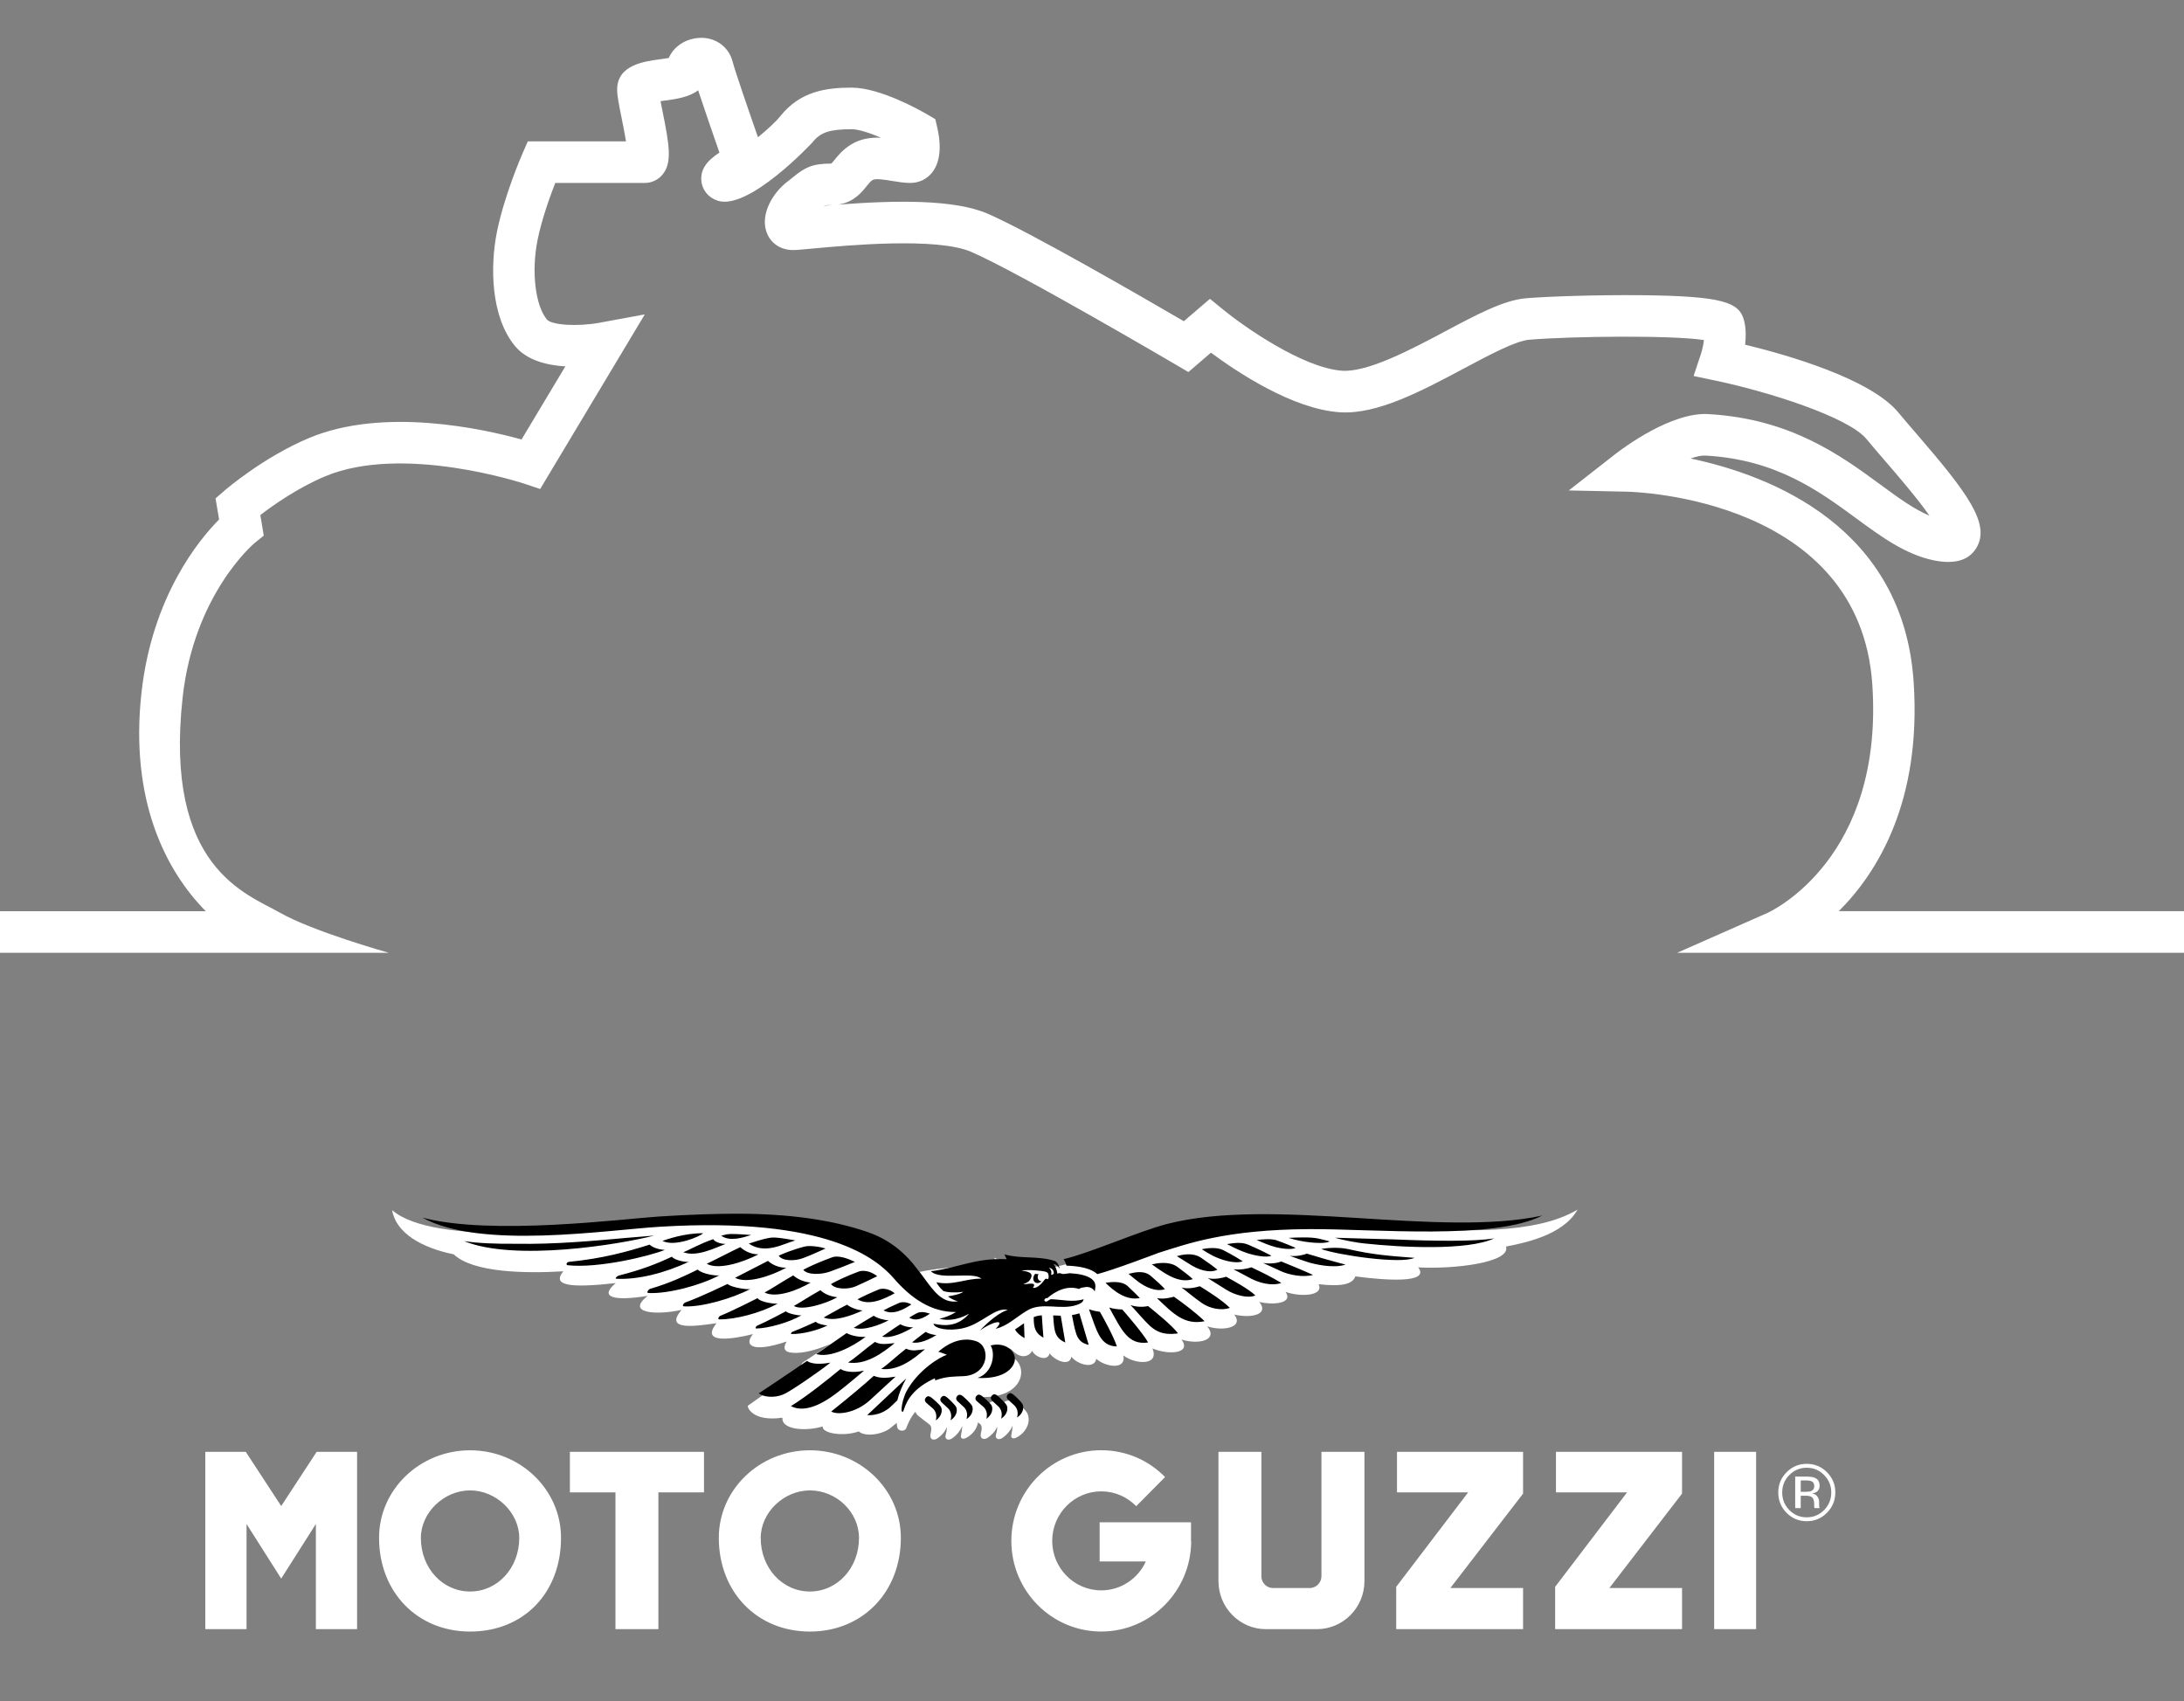
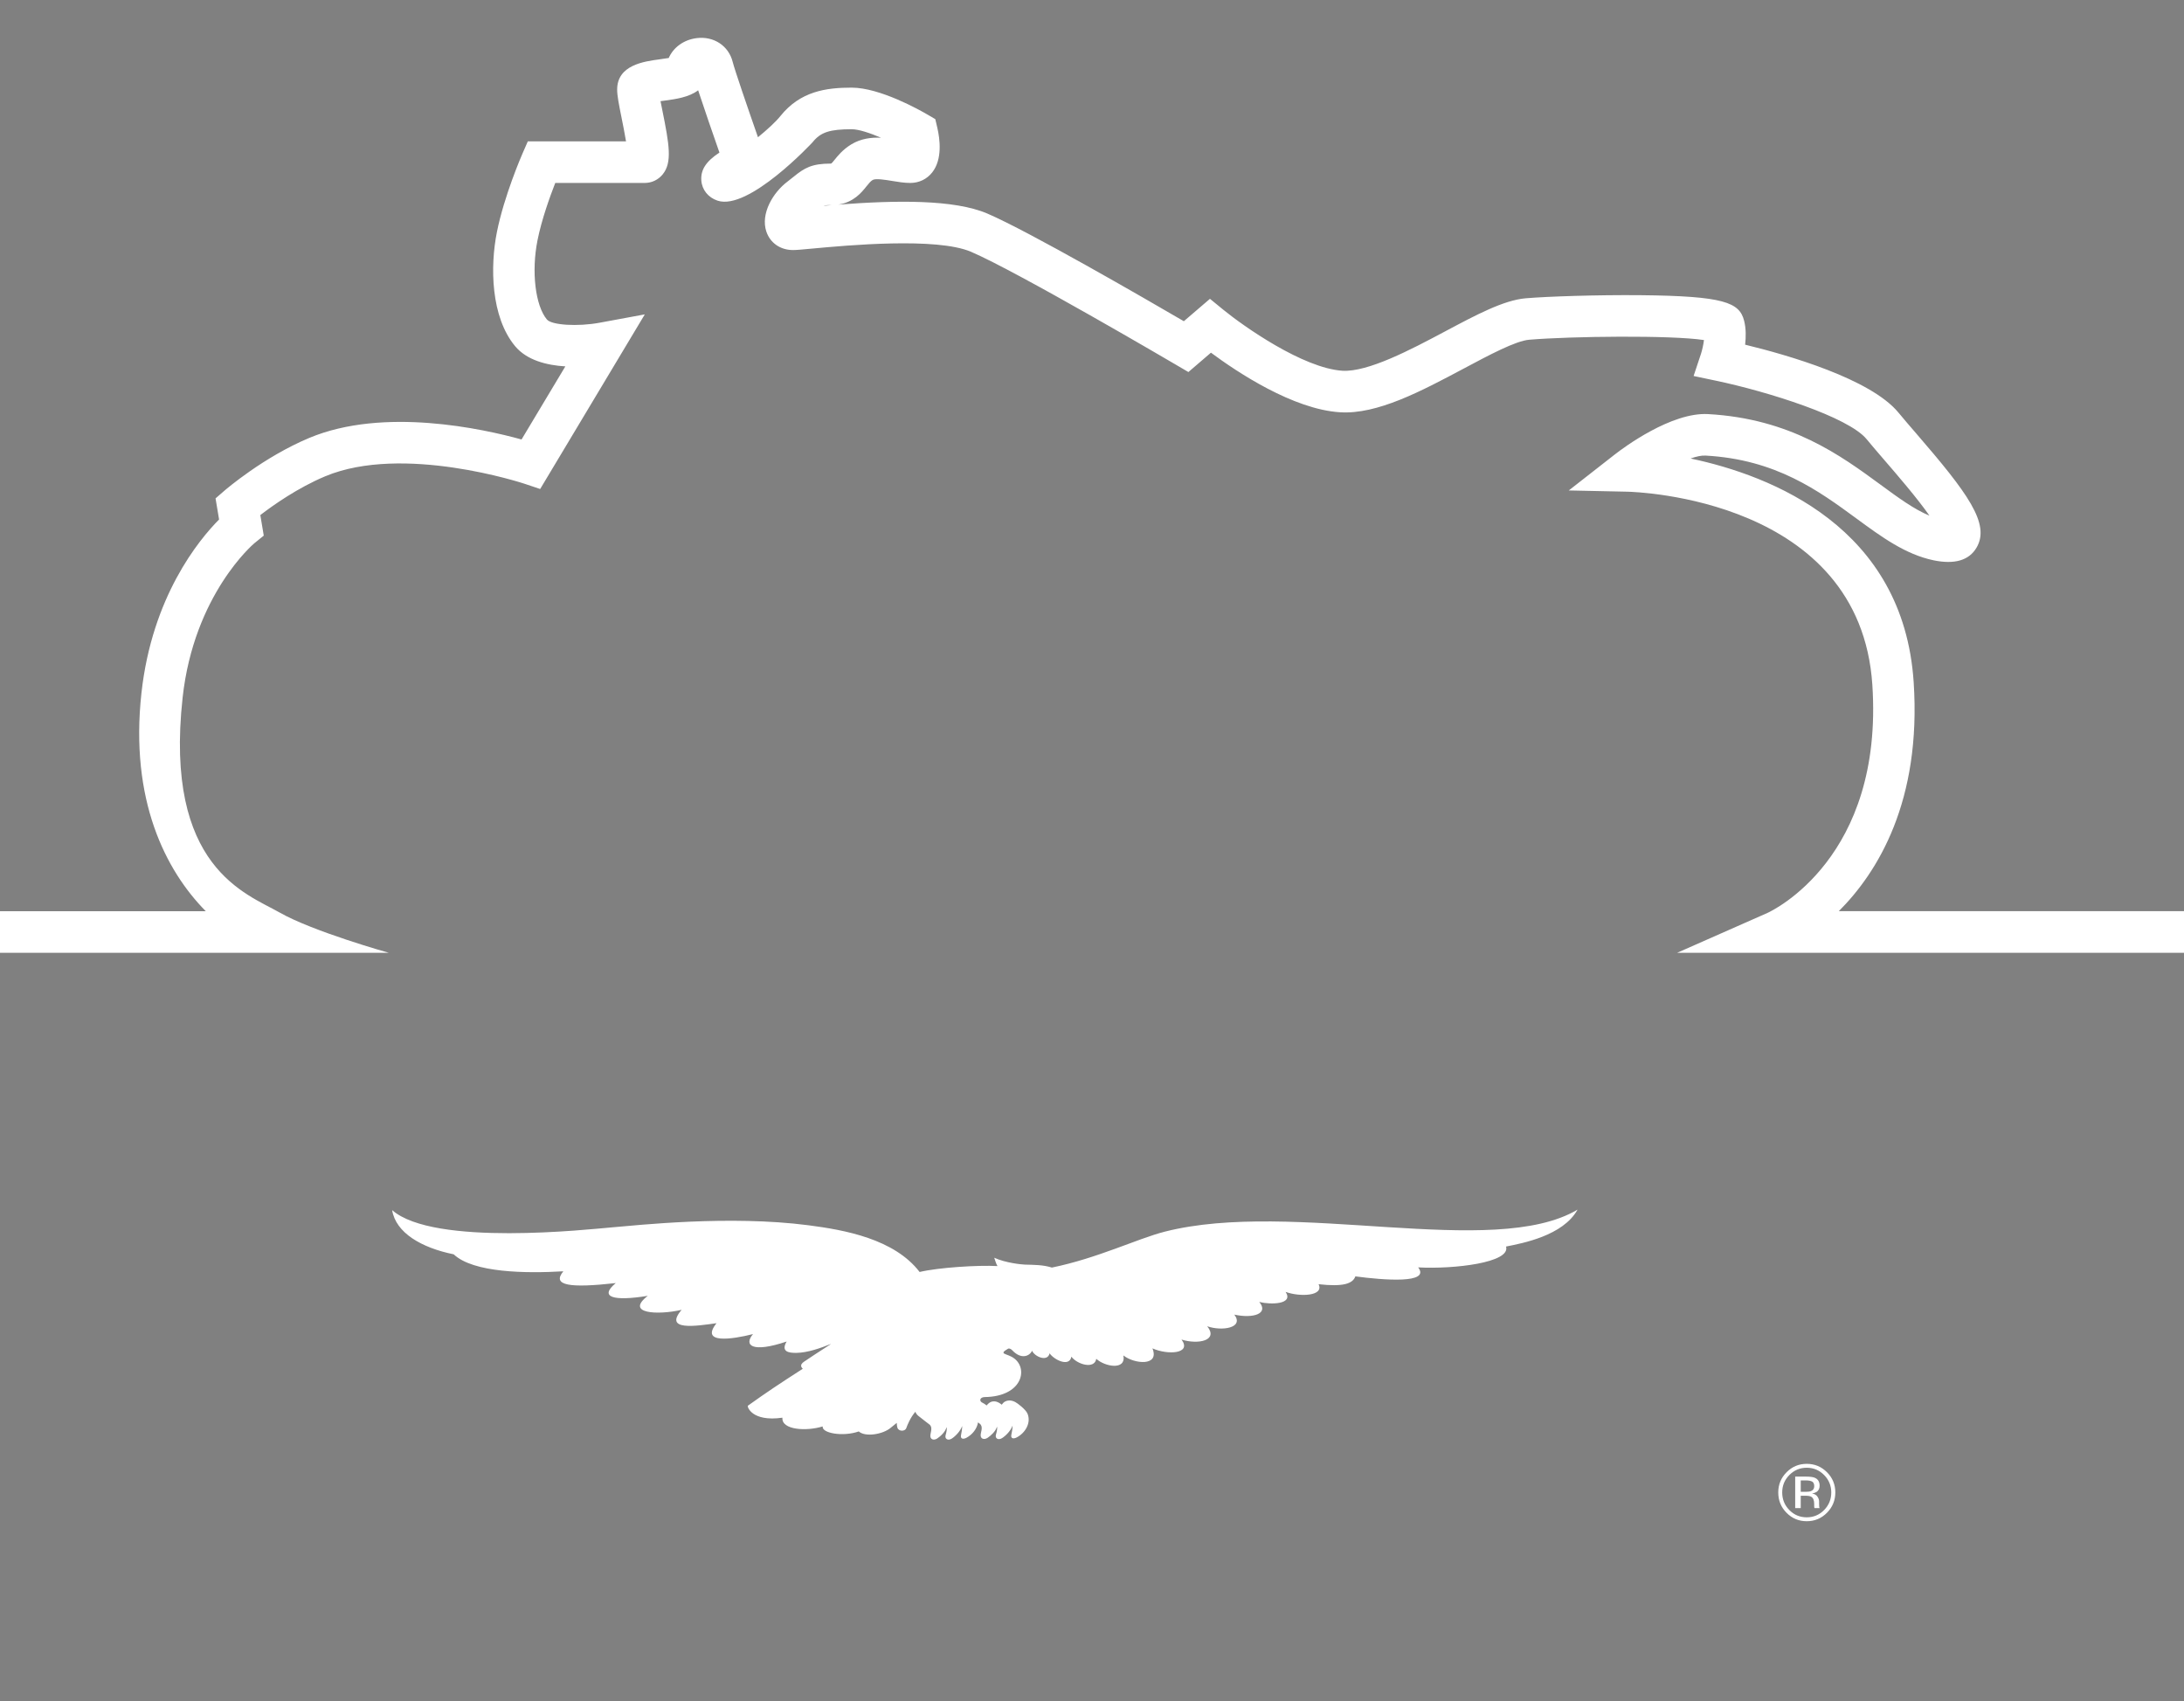
<svg xmlns="http://www.w3.org/2000/svg" width="321" height="250" viewBox="0 0 321 250" fill="none">
  <rect x="0" y="0" width="321" height="250" fill="#808080" stroke="none" />
  <path d="M270.262 133.915C275.973 128.209 282.432 117.773 281.266 100.237C279.755 77.476 260.375 69.896 248.478 67.385C249.326 67.088 250.082 66.916 250.698 66.958C261.039 67.532 267.305 72.132 272.839 76.191C276.55 78.913 280.053 81.487 284.204 82.349C287.285 82.982 289.416 82.36 290.513 80.478C292.554 76.981 289.211 72.471 281.645 63.709C280.664 62.573 279.765 61.534 279.063 60.677C274.964 55.658 262.642 52.148 256.496 50.658C256.623 49.542 256.638 48.296 256.35 47.154C255.671 44.433 253.37 43.506 241.075 43.383C234.728 43.327 227.531 43.564 224.258 43.837C221.024 44.109 216.974 46.266 212.289 48.763C207.305 51.418 201.076 54.69 197.332 54.491C191.5 54.124 182.704 47.897 179.807 45.529L177.837 43.918L173.998 47.209C168.268 43.87 151.198 33.995 145.122 31.389C140.235 29.292 131.681 29.42 123.205 30.073C125.482 29.721 126.631 28.29 127.351 27.385C127.73 26.914 127.959 26.636 128.272 26.446C128.699 26.189 130.219 26.441 131.128 26.593C131.997 26.738 132.898 26.887 133.791 26.887C135.079 26.887 136.228 26.336 137.016 25.337C138.546 23.397 138.142 20.403 137.768 18.79L137.467 17.508L136.333 16.847C135.2 16.181 129.335 12.88 125.174 12.88C121.467 12.88 117.635 13.387 114.694 17.066C114.017 17.912 112.758 19.066 111.405 20.17C109.85 15.72 107.972 10.239 107.691 9.104C107.096 6.729 104.903 5.287 102.395 5.603C100.489 5.84 98.966 6.976 98.289 8.522C97.858 8.596 97.344 8.666 96.974 8.716C94.629 9.031 90.708 9.559 90.708 13.17C90.708 14.056 90.947 15.278 91.368 17.362C91.552 18.271 91.824 19.625 92.011 20.778H77.575L76.777 22.606C76.669 22.855 74.1 28.773 73.034 34.108C72.025 39.147 72.122 46.566 75.71 50.877C77.444 52.957 80.373 53.683 83.093 53.847L76.655 64.59C70.992 63.021 56.392 59.783 45.454 64.361C38.728 67.177 33.209 71.922 32.978 72.122L31.681 73.246L32.2 76.349C29.227 79.348 22.346 87.686 20.79 101.854C19.063 117.583 24.327 127.925 30.243 133.918H0V140.031H57.141C57.141 140.031 45.992 136.908 41.082 134.105C36.261 131.349 24.093 127.536 26.841 102.525C28.508 87.336 37.304 79.906 37.383 79.842L38.767 78.719L38.262 75.699C40.126 74.266 43.767 71.688 47.797 70.002C59.24 65.212 76.905 71.034 77.08 71.092L79.394 71.868L94.772 46.204L88.131 47.43C84.915 48.028 81.076 47.79 80.382 46.955C78.676 44.909 78.083 39.901 79.002 35.308C79.605 32.285 80.82 28.911 81.61 26.887H94.768C95.789 26.887 96.746 26.43 97.397 25.634C98.82 23.881 98.383 21.317 97.337 16.145C97.257 15.748 97.165 15.3 97.081 14.869C97.335 14.833 97.582 14.8 97.786 14.773C99.226 14.58 101.268 14.304 102.612 13.27C103.498 15.97 104.854 19.881 105.742 22.423C103.748 23.733 102.974 24.971 103.078 26.504C103.17 27.885 104.084 29.031 105.464 29.49C110.022 31.013 119.359 20.997 119.442 20.892C120.608 19.437 121.948 18.993 125.176 18.993C126.197 18.993 127.841 19.536 129.494 20.243C128.076 20.175 126.53 20.361 125.116 21.222C123.866 21.984 123.14 22.896 122.604 23.561C122.449 23.758 122.23 24.029 122.136 24.042C119.334 24.042 118.268 24.657 116.661 25.962C116.408 26.167 116.115 26.407 115.753 26.68C113.596 28.298 111.769 31.418 112.631 34.017C113.19 35.705 114.695 36.75 116.561 36.75C117.054 36.75 117.801 36.682 119.443 36.529C124.421 36.066 137.654 34.832 142.731 37.01C149.57 39.946 172.566 53.445 172.796 53.581L174.668 54.679L177.982 51.833C181.797 54.662 190.025 60.156 196.952 60.591C202.413 60.943 208.894 57.492 215.144 54.163C218.896 52.163 222.772 50.095 224.762 49.93C230.873 49.418 245.625 49.238 250.445 49.978C250.358 50.691 250.179 51.472 250.006 52.004L248.921 55.259L252.264 55.963C259.827 57.556 271.679 61.274 274.355 64.55C275.087 65.446 276.022 66.529 277.043 67.712C278.771 69.712 281.797 73.218 283.587 75.784C281.33 74.853 279.018 73.157 276.427 71.256C270.52 66.924 263.172 61.531 251.032 60.858C245.65 60.571 238.669 65.752 237.336 66.796L230.577 72.08L239.141 72.263C240.539 72.293 273.376 73.306 275.193 100.641C276.885 126.112 260.46 133.865 259.773 134.174L246.51 140.029H321V133.916H270.262V133.915ZM121.083 30.243C121.102 30.233 121.114 30.222 121.128 30.216C121.146 30.21 121.396 30.126 122.209 30.149C121.834 30.181 121.457 30.213 121.083 30.243Z" fill="white" />
-   <path d="M175.053 223.735H161.625V229.486H168.412C167.27 231.996 164.764 233.736 161.859 233.736C157.885 233.736 154.652 230.475 154.652 226.461C154.652 222.453 157.885 219.184 161.859 219.184C163.88 219.184 165.676 220.012 166.998 221.361L171.24 217.082C168.841 214.63 165.532 213.14 161.859 213.14C154.565 213.14 148.645 219.099 148.645 226.466C148.645 233.818 154.565 239.785 161.859 239.785C169.138 239.785 175.05 233.842 175.079 226.509H175.053V223.735ZM41.331 221.343C41.331 221.343 36.281 213.607 36.124 213.374H30.174V239.436H36.237V223.982C36.237 223.982 40.922 231.369 41.33 232.004C41.727 231.368 46.426 223.982 46.426 223.982V239.436H52.483V213.374H46.543C46.396 213.607 41.331 221.343 41.331 221.343ZM83.761 219.335H90.459V239.436H96.769V219.335H103.471V213.374H83.761V219.335ZM194.222 231.671C194.222 232.602 193.443 233.39 192.52 233.39H187.097C186.161 233.39 185.396 232.62 185.396 231.671V213.374H179.087V232.373C179.087 236.269 182.212 239.436 186.064 239.436H193.55C197.406 239.436 200.543 236.27 200.543 232.373V213.374H194.223V231.671H194.222ZM205.328 219.335H215.785C215.785 219.335 205.321 233.071 205.213 233.213V239.436H223.859V233.39H213.172C213.172 233.39 223.75 219.654 223.859 219.516V213.374H205.328V219.335ZM228.693 219.335H239.143C239.143 219.335 228.677 233.071 228.573 233.213V239.436H247.223V233.39H236.543C236.543 233.39 247.108 219.654 247.223 219.516V213.374H228.693V219.335ZM251.944 239.436H258.109V213.374H251.944V239.436ZM69.093 213.149C61.716 213.149 55.713 218.913 55.713 226.006C55.713 233.996 61.341 239.789 69.093 239.789C76.959 239.789 82.456 234.121 82.456 226.006C82.456 218.912 76.462 213.149 69.093 213.149ZM69.093 233.902C65.034 233.902 61.858 230.443 61.858 226.031C61.858 222.309 65.243 219.044 69.093 219.044C72.947 219.044 76.318 222.31 76.318 226.031C76.318 230.443 73.147 233.902 69.093 233.902ZM119.036 213.149C111.653 213.149 105.649 218.913 105.649 226.006C105.649 233.996 111.276 239.789 119.036 239.789C126.779 239.789 132.405 233.996 132.405 226.006C132.405 218.912 126.411 213.149 119.036 213.149ZM119.036 233.902C114.984 233.902 111.807 230.443 111.807 226.031C111.807 222.309 115.185 219.044 119.036 219.044C122.95 219.044 126.254 222.244 126.254 226.031C126.254 230.443 123.08 233.902 119.036 233.902Z" fill="white" />
  <path d="M263.854 217.018V221.643H264.668V219.826H265.307C265.738 219.826 266.038 219.873 266.211 219.976C266.501 220.144 266.645 220.497 266.645 221.032V221.397L266.664 221.548C266.668 221.565 266.672 221.583 266.676 221.598C266.681 221.615 266.685 221.631 266.687 221.643H267.448L267.42 221.587C267.401 221.548 267.387 221.471 267.381 221.345C267.372 221.224 267.368 221.109 267.368 221.002V220.665C267.368 220.431 267.284 220.19 267.119 219.946C266.951 219.704 266.687 219.551 266.327 219.495C266.611 219.449 266.834 219.371 266.991 219.268C267.292 219.073 267.444 218.767 267.444 218.356C267.444 217.773 267.205 217.383 266.726 217.182C266.46 217.071 266.04 217.017 265.469 217.017H263.854V217.018ZM266.653 218.425C266.653 218.78 266.493 219.023 266.176 219.148C266.004 219.216 265.744 219.251 265.401 219.251H264.669V217.575H265.362C265.812 217.575 266.142 217.631 266.344 217.746C266.548 217.861 266.653 218.086 266.653 218.425ZM269.752 219.341C269.752 218.179 269.341 217.187 268.522 216.369C267.703 215.549 266.711 215.139 265.549 215.139C264.394 215.139 263.408 215.548 262.593 216.369C261.773 217.19 261.364 218.182 261.364 219.341C261.364 220.514 261.768 221.512 262.581 222.333C263.397 223.16 264.387 223.573 265.549 223.573C266.711 223.573 267.703 223.16 268.522 222.333C269.341 221.507 269.752 220.509 269.752 219.341ZM265.548 215.713C266.546 215.713 267.399 216.069 268.102 216.781C268.804 217.49 269.156 218.344 269.156 219.346C269.156 220.359 268.804 221.219 268.102 221.932C267.401 222.642 266.549 222.999 265.548 222.999C264.543 222.999 263.694 222.642 262.993 221.932C262.296 221.219 261.945 220.359 261.945 219.346C261.945 218.344 262.296 217.49 262.997 216.781C263.703 216.07 264.554 215.713 265.548 215.713Z" fill="white" />
  <path d="M231.866 177.779C219.46 185.127 190.055 176.211 171.199 181.016C167.158 182.049 161.351 184.913 154.605 186.294C153.279 185.873 151.884 185.898 150.636 185.858C150.115 185.837 147.821 185.616 146.13 184.85C146.234 185.144 146.417 185.785 146.611 186.074C143.763 185.914 137.958 186.282 135.163 186.941C131.427 182.076 124.139 180.764 118.814 180.075C107.252 178.571 93.763 180.066 89.861 180.392C86.636 180.658 63.783 183.238 57.636 177.852C58.18 181.196 61.954 183.385 66.684 184.347C69.561 187.074 77.326 187.164 82.798 186.842C81.064 188.945 83.729 189.331 90.504 188.573C87.993 190.669 90.172 191.263 95.209 190.449C91.847 193.047 96.59 193.322 100.185 192.505C97.488 195.647 102.332 194.887 105.311 194.47C102.862 197.546 107.559 196.857 110.677 196.07C109.281 197.723 110.529 198.878 115.618 197.163C114.766 198.634 115.857 198.853 117.072 198.831C118.77 198.798 120.632 198.112 122.111 197.524C122.318 197.446 120.319 198.672 118.167 200.133C117.876 200.334 117.653 200.585 117.791 200.913C117.824 200.995 117.913 201.079 117.991 201.166C114.519 203.4 112.621 204.663 109.92 206.598C109.785 206.697 110.468 209.002 114.998 208.357C114.84 210.183 118.566 210.378 120.919 209.639C120.748 210.632 123.892 211.196 126.218 210.378C127.198 211.248 129.775 210.792 130.886 209.864C131.081 209.704 131.451 209.412 131.801 209.121C131.813 209.429 131.848 209.691 131.905 209.851C132.122 210.416 133.032 210.381 133.202 209.89C133.346 209.482 133.798 208.337 134.54 207.485C134.61 207.678 134.732 207.888 134.963 208.079C135.135 208.224 135.876 208.8 136.049 208.928C136.193 209.036 136.375 209.174 136.643 209.382C136.763 209.488 136.958 209.739 136.857 210.3C136.847 210.358 136.787 210.649 136.758 210.821C136.617 211.609 137.28 211.737 137.771 211.4C138.222 211.091 138.944 210.46 139.128 209.743C139.206 209.954 139.116 210.492 138.993 210.887C138.812 211.491 139.33 211.779 139.883 211.433C140.392 211.109 141.149 210.364 141.419 209.573C141.423 209.586 141.444 209.975 141.248 210.925C141.144 211.443 141.518 211.588 142.044 211.309C142.917 210.843 143.605 209.978 143.748 209.044C143.838 209.113 143.936 209.191 144.055 209.284C144.175 209.392 144.366 209.645 144.261 210.202C144.249 210.262 144.189 210.555 144.155 210.723C144.01 211.511 144.666 211.647 145.161 211.312C145.612 211.006 146.344 210.378 146.538 209.671C146.61 209.881 146.515 210.417 146.391 210.813C146.202 211.411 146.72 211.705 147.274 211.364C147.785 211.048 148.55 210.308 148.829 209.515C148.831 209.532 148.846 209.92 148.645 210.869C148.534 211.385 148.907 211.532 149.434 211.258C150.7 210.601 151.584 209.106 151.02 207.762C150.762 207.15 149.571 206.234 149.21 206.051C148.998 205.946 148.381 205.642 147.726 205.981C147.559 206.067 147.424 206.201 147.309 206.353C147.297 206.37 147.287 206.383 147.274 206.4C147.264 206.417 147.249 206.431 147.239 206.448C147.115 206.353 147.008 206.279 146.952 206.24C146.294 205.806 145.619 205.868 145.153 206.404L145.151 206.406C145.139 206.417 145.124 206.421 145.112 206.435C145.077 206.476 145.05 206.521 145.018 206.562C144.869 206.448 144.742 206.353 144.674 206.31C144.605 206.262 144.537 206.23 144.464 206.197V206.193C143.867 205.963 143.975 205.34 144.732 205.326C150.231 205.25 151.164 201.194 149.044 199.63C147.996 198.858 146.649 199.092 148.173 198.212C148.289 198.144 148.564 198.22 148.776 198.447C150.126 199.888 151.364 199.272 151.691 198.515C152.067 199.397 153.976 200.212 154.267 198.897C154.956 199.883 157.193 200.954 157.47 199.387C158.32 200.536 160.872 201.284 161.13 199.702C162.331 200.836 165.532 201.474 165.116 199.208C166.691 200.465 170.465 200.849 169.384 198.17C171.634 199.169 175.21 198.978 173.657 196.874C176.118 197.644 179.115 197.016 177.437 194.921C179.579 195.672 182.892 195.18 181.422 193.208C184.196 193.815 186.526 193.07 185.084 191.348C186.812 191.777 190.168 191.701 188.955 189.868C191.096 190.643 194.642 190.481 193.801 188.739C197.35 189.137 198.814 188.694 199.21 187.589C203.352 188.136 210.301 188.708 208.44 186.267C213.685 186.55 222.084 185.571 221.354 183.204C223.759 182.72 229.722 181.628 231.866 177.779Z" fill="white" />
-   <path d="M226.668 178.65C219.365 180.263 209.321 179.628 199.533 179.007C189.059 178.344 179.248 177.91 171.58 179.874C167.329 180.965 160.243 184.152 156.327 185.059C156.521 185.348 156.659 185.683 156.754 186.011C158.909 186.077 160.439 186.49 161.287 187.256C163.584 186.679 170.298 184.124 170.304 184.122C174.399 182.852 179.991 180.706 192.499 180.643C201.893 180.595 219.623 182.282 226.668 178.65ZM155.405 187.199C155.379 186.71 155.078 185.963 154.813 185.773C155.207 185.794 155.541 186.141 155.756 186.456C155.645 186.028 155.478 185.684 155.308 185.521C155.298 185.506 155.286 185.499 155.271 185.49C155.248 185.469 155.226 185.453 155.205 185.443L155.207 185.432C155.154 185.395 155.097 185.359 155.036 185.326C152.528 184.521 149.965 185.047 147.647 184.352C147.73 184.56 147.866 184.927 147.959 185.063C143.351 184.845 140.823 186.348 136.823 186.829C138.153 188.214 143.013 186.825 144.238 187.928C141.984 187.865 140.052 188.992 137.617 188.452C137.899 188.933 138.213 189.344 138.658 189.738C139.264 189.968 140.545 190.011 141.607 189.857C140.918 190.334 139.275 190.498 139.349 190.545C139.561 190.728 140.182 191.122 140.826 191.249C136.126 191.972 136.048 184.027 127.545 181.082C122.288 179.262 115.977 178.399 108.475 178.377C105.601 178.368 101.235 178.502 96.871 178.789C91.529 179.137 72.208 181.641 62.084 178.954C70.69 183.701 89.15 180.762 97.112 180.287C121.558 178.822 128.854 184.972 131.391 187.902C133.82 190.707 136.833 192.887 140.515 192.824C139.76 193.286 138.942 193.636 138.072 193.82C140.373 194.427 142.419 193.051 142.441 193.072C140.856 194.884 139.078 194.949 137.196 194.543C137.341 195.274 139.421 195.691 141.571 195.2C144.348 194.565 146.241 192.066 148.124 192.518C147.027 192.799 145.285 194.185 144.023 195.551C145.716 194.291 147.966 193.686 146.341 195.292C148.125 194.85 149.205 193.678 150.874 192.669C153.062 191.244 155.867 192.632 158.306 191.768C158.702 191.618 159.176 191.45 159.272 190.945C157.674 191.431 156.164 191.003 154.518 190.945C154.145 190.924 153.786 191.638 153.475 191.096C153.528 190.945 153.696 190.702 153.921 190.794C155.202 189.688 156.893 188.882 158.606 189.444C158.882 189.181 159.289 189.237 159.645 189.142C160.159 189.126 160.656 189.331 160.903 189.81C160.94 189.563 160.976 189.321 160.976 189.317C161.025 188.989 160.993 188.705 160.874 188.462C160.864 188.441 160.853 188.428 160.845 188.411C160.82 188.368 160.796 188.331 160.765 188.29C160.688 188.186 160.601 188.089 160.497 188.004C160.482 187.992 160.468 187.98 160.451 187.965C160.437 187.953 160.422 187.944 160.406 187.933C160.117 187.723 159.659 187.497 158.921 187.333C158.358 187.214 157.752 187.156 157.194 187.123C156.761 187.177 156.204 187.345 155.853 187.123C155.7 187.125 155.519 187.105 155.405 187.199ZM154.035 188.028C153.973 187.916 153.662 187.909 153.609 187.985C152.588 189.384 152.006 189.306 151.81 189.27C152.585 188.242 150.737 188.838 150.414 188.727C150.851 188.572 151.23 188.359 151.379 188.115C151.849 187.363 151.709 186.911 150.139 186.743C151.135 186.538 153.156 186.778 153.506 186.86C153.904 186.955 154.069 187.043 154.119 187.441C154.152 187.692 154.121 187.86 154.035 188.028ZM154.89 187.175C154.78 187.269 154.604 187.442 154.518 187.351C154.43 187.257 154.767 186.836 154.147 186.3C154.547 186.423 154.874 186.55 154.89 187.175ZM153.098 188.3C152.974 188.313 152.847 188.278 152.737 188.185C152.495 187.976 152.446 187.578 152.632 187.294C152.636 187.283 152.649 187.277 152.661 187.265L152.125 187.222C151.429 188.187 152.308 189.016 153.098 188.3ZM75.934 182.796C72.982 182.825 70.27 182.722 68.216 182.408C75.652 185.434 91.09 182.905 96.143 181.593L92.138 181.925C87.365 182.36 81.515 182.897 75.934 182.796ZM83.433 185.95C87.966 186.437 95.415 184.62 97.722 183.699C96.569 183.628 95.785 183.231 95.482 182.923C92.094 183.987 88.65 184.95 83.593 185.46C83.284 185.49 83.139 185.916 83.433 185.95ZM90.523 187.782C90.461 187.877 90.469 187.93 90.675 187.942C93.717 188.088 97.718 187.119 101.271 185.421C100.955 185.568 99.188 185.252 98.745 184.697C96.462 185.773 94.305 186.611 90.98 187.46C90.771 187.512 90.612 187.661 90.523 187.782ZM95.179 189.796C95.128 189.921 95.14 190.024 95.331 190.034C98.2 190.174 102.992 188.896 105.745 187.421C105.467 187.57 103.151 187.248 102.558 186.587C100.631 187.532 98.518 188.551 95.57 189.418C95.386 189.47 95.253 189.646 95.179 189.796ZM100.392 191.772C100.349 191.887 100.357 191.982 100.525 191.994C103.1 192.146 107.638 190.836 110.271 189.447C110.02 189.581 107.425 189.23 106.943 188.7C106.382 188.942 103.146 190.551 100.74 191.419C100.576 191.476 100.453 191.628 100.392 191.772ZM105.59 193.714C105.554 193.818 105.568 193.903 105.715 193.907C107.988 193.946 111.821 192.976 114.337 191.57C114.116 191.691 111.796 191.43 111.336 190.79C110.858 191.028 107.96 192.523 105.876 193.386C105.738 193.443 105.637 193.587 105.59 193.714ZM111.064 195.101C111.041 195.181 111.052 195.248 111.168 195.248C112.946 195.222 116.014 194.351 117.81 193.304C117.64 193.399 115.804 193.099 115.513 192.716C115.14 192.909 112.9 194.127 111.282 194.84C111.177 194.889 111.103 195.002 111.064 195.101ZM118.62 200.008C118.62 200.008 114.267 202.976 111.522 204.777C112.134 205.302 113.766 205.527 115.163 204.926C116.18 204.497 120.564 201.481 122.053 200.263C119.969 200.656 118.921 200.281 118.62 200.008ZM123.543 201.203C121.54 202.846 118.631 205.181 116.249 206.654C117.282 207.205 119.126 207.402 122.153 205.329C123.327 204.53 124.979 203.147 127.005 201.437C125.291 201.84 124.013 201.531 123.543 201.203ZM128.43 202.207C126.888 203.602 124.78 205.372 122.165 207.455C123.168 208.01 125.827 207.644 127.865 205.782L130.426 203.423C130.426 203.423 131.478 202.466 131.63 202.324C130.109 202.575 129.273 202.548 128.43 202.207ZM133.2 202.587C132.517 203.226 127.71 207.747 127.462 207.979C128.285 208.039 129.776 207.842 130.956 206.7L131.284 206.388C131.284 206.388 131.881 205.803 131.885 205.82C132.108 204.836 132.633 203.565 133.2 202.587ZM137.641 196.195C137.197 196.217 136.435 195.994 136.058 195.743C135.297 196.281 134.421 197.006 134.053 197.278C135.064 197.566 136.711 196.812 137.641 196.195ZM134.697 193.032C134.214 193.287 133.826 193.512 133.638 193.652C134.755 194.314 135.892 193.607 136.674 193.069C136.169 192.907 135.381 192.656 134.697 193.032ZM132.106 191.507C131.103 191.943 130.201 192.39 129.861 192.589C131.259 193.351 132.873 192.421 133.946 191.718C133.566 191.472 132.748 191.219 132.108 191.505C132.108 191.505 132.108 191.507 132.106 191.507ZM129.254 189.474C127.994 189.981 126.565 190.659 126.032 190.96C127.734 191.981 129.931 190.926 131.507 190.067H131.48C131.065 189.664 130.107 189.235 129.254 189.474ZM126.223 186.875C124.586 187.479 123.115 188.166 122.135 188.712C122.678 189.488 124.616 189.568 125.825 189.03C126.823 188.583 127.778 188.127 128.953 187.556L128.91 187.554C128.384 187.099 127.231 186.542 126.223 186.875ZM122.256 184.805C120.734 185.357 119.09 186.062 118.061 186.618C118.658 187.388 120.622 187.372 121.998 186.881C123.118 186.481 124.259 186.032 125.656 185.462C124.809 185.055 123.289 184.404 122.256 184.805ZM118.24 183.211C116.44 183.675 114.85 184.349 114.452 184.55C114.971 185.334 116.712 185.373 117.968 184.926C118.937 184.578 120.108 184.047 121.344 183.49C120.589 183.254 119.032 182.995 118.24 183.211ZM113.209 181.909C111.869 182.138 110.712 182.58 110.056 182.771C112.503 184.43 115.201 182.752 116.905 182.305C115.745 182.107 113.976 181.774 113.209 181.909ZM106.736 181.426C106.392 181.504 106.124 181.572 106.002 181.614C107.295 182.53 109.238 181.875 110.414 181.507C108.804 181.396 107.466 181.28 106.736 181.426ZM111.479 184.353C110.25 184.341 109.331 183.772 108.805 183.29C107.512 183.894 105.111 185.159 103.877 185.735C105.563 186.69 109.145 185.556 111.479 184.353ZM115.564 186.314C114.335 186.331 113.41 185.783 112.87 185.314C111.589 185.947 109.253 187.198 108.038 187.799C109.743 188.716 113.261 187.57 115.564 186.314ZM119.144 188.499C118.048 188.402 117.15 187.938 116.585 187.445C114.762 188.489 113.322 189.465 112.377 189.96C114.059 190.825 117.201 189.658 119.144 188.499ZM116.681 191.934C117.841 192.651 121.214 191.688 123.068 190.659C122.057 190.53 121.235 190.22 120.577 189.62C119.016 190.478 117.504 191.496 116.681 191.934ZM116.342 196.054C117.754 196.121 120.242 195.52 121.643 194.786C121.505 194.86 120.118 194.57 119.901 194.252C119.599 194.39 117.768 195.248 116.457 195.739C116.366 195.772 116.301 195.854 116.269 195.936C116.244 195.998 116.25 196.052 116.342 196.054ZM127.221 196.477C126.221 196.512 125.224 196.345 124.433 195.924C122.712 197.113 120.93 198.398 119.959 199.001C122.035 199.634 125.316 197.934 127.221 196.477ZM133.177 198.213C131.829 199.248 130.328 200.69 129.505 201.191C131.974 201.505 134.228 199.803 135.939 198.299C134.833 198.42 134.06 198.645 133.177 198.213ZM131.492 197.398C130.329 197.495 129.508 197.704 128.593 197.22C127.143 198.271 125.514 199.743 124.637 200.246C127.227 200.649 129.649 198.924 131.492 197.398ZM132.323 194.626C131.308 195.269 130.142 196.121 129.651 196.441C130.993 196.772 132.959 195.813 134.206 195.078C133.614 195.107 132.826 194.916 132.323 194.626ZM126.783 192.602C126.065 192.536 125.059 192.207 124.5 191.746C123.201 192.398 121.694 193.301 121.064 193.629C122.627 194.293 125.194 193.334 126.783 192.602ZM128.413 193.373C127.314 194.006 126.017 194.831 125.485 195.147C126.885 195.624 129.258 194.755 130.612 194.041C129.981 194.026 128.929 193.739 128.413 193.373ZM103.344 181.25C100.609 181.211 97.906 182.184 97.363 182.371C99.193 183.317 102.906 181.716 103.344 181.25ZM104.833 182.122C102.89 182.768 101.12 183.807 100.425 184.036C102.396 184.788 105.109 183.399 106.647 182.816C105.884 182.825 105.021 182.494 104.833 182.122ZM133.181 204.575C133.026 204.862 132.488 206.248 132.504 207.293C132.531 207.431 132.615 207.505 132.682 207.488C132.744 207.467 132.776 207.393 132.852 207.175C133.291 205.749 134.304 203.986 137.395 202.564C137.424 202.618 137.442 202.751 137.459 202.877C139.068 202.255 140.412 202.316 141.601 202.255C145.343 202.073 145.644 197.975 143.598 197.164C143.176 197 140.836 196.108 137.911 198.667C138.228 198.718 139.169 199.118 139.169 199.118C138.314 199.359 134.965 201.246 133.181 204.575ZM136.113 205.368C135.938 205.544 135.821 205.862 136.128 206.153C136.406 206.414 136.586 206.539 137.136 207.024C137.633 207.518 137.697 208.153 137.547 208.763C138.553 208.037 138.484 207.122 138.306 206.785C138.13 206.452 137.218 205.638 136.868 205.383C136.522 205.125 136.289 205.183 136.113 205.368ZM139.361 206.993C139.844 207.509 139.881 208.143 139.709 208.747C140.742 208.059 140.701 207.143 140.538 206.794C140.373 206.461 139.492 205.61 139.152 205.343C138.814 205.074 138.583 205.121 138.395 205.302C138.215 205.475 138.086 205.785 138.383 206.083C138.656 206.359 138.83 206.488 139.361 206.993ZM140.718 205.919C140.99 206.19 141.166 206.319 141.695 206.825C142.178 207.336 142.217 207.971 142.053 208.576C143.08 207.887 143.039 206.971 142.873 206.626C142.712 206.285 141.821 205.439 141.486 205.173C141.146 204.908 140.917 204.957 140.725 205.134C140.55 205.307 140.421 205.616 140.718 205.919ZM143.543 205.13C143.371 205.307 143.251 205.625 143.558 205.915C143.838 206.174 144.02 206.301 144.568 206.786C145.067 207.285 145.129 207.915 144.977 208.527C145.986 207.8 145.916 206.888 145.736 206.548C145.562 206.219 144.645 205.401 144.303 205.142C143.952 204.892 143.723 204.944 143.543 205.13ZM146.791 206.757C147.274 207.271 147.31 207.905 147.139 208.511C148.172 207.822 148.135 206.906 147.969 206.558C147.808 206.223 146.922 205.372 146.582 205.105C146.244 204.838 146.011 204.883 145.827 205.066C145.645 205.237 145.518 205.545 145.813 205.85C146.086 206.118 146.262 206.252 146.791 206.757ZM145.601 197.753C146.311 198.872 145.994 201.745 143.673 202.514C147.91 202.738 149.189 200.781 149.166 199.7C149.132 198.2 147.309 197.238 145.601 197.753ZM148.148 205.682C148.42 205.951 148.596 206.083 149.127 206.587C149.612 207.1 149.651 207.734 149.482 208.341C150.509 207.649 150.469 206.733 150.303 206.388C150.144 206.051 149.255 205.203 148.916 204.937C148.578 204.668 148.347 204.717 148.157 204.896C147.982 205.068 147.851 205.384 148.148 205.682ZM150.149 194.727H150.151C150.151 194.727 149.302 195.313 149.179 195.399C149.447 195.867 149.913 196.282 150.586 196.666C150.576 196.397 150.512 194.736 150.512 194.736C150.512 194.736 150.508 194.598 150.508 194.481C150.374 194.572 150.149 194.727 150.149 194.727ZM153.125 193.312C152.654 193.347 152.271 193.433 151.935 193.575V193.705C151.935 195.178 152.195 195.976 153.367 196.597C153.342 196.33 153.237 194.968 153.237 194.968C153.237 194.968 153.137 193.464 153.125 193.312ZM155.904 193.369C155.788 193.365 154.817 193.328 154.794 193.326C154.941 195.678 155.031 196.614 156.576 197.307C156.529 197.031 155.923 193.488 155.904 193.369ZM158.646 193.021C158.313 193.131 157.948 193.213 157.549 193.273C157.571 193.386 157.652 193.777 157.652 193.777C158.143 196.295 158.35 197.271 160.014 197.651C159.94 197.398 158.684 193.151 158.646 193.021ZM161.653 192.786C161.362 192.757 160.659 192.646 160.055 192.421C161.232 195.669 161.675 197.833 164.157 197.887C163.768 196.583 161.996 193.343 161.653 192.786ZM163.035 192.166C164.893 195.566 165.832 197.703 168.747 197.305C168.052 196.027 165.639 193.239 164.944 192.446C164.443 192.455 163.596 192.357 163.035 192.166ZM169.099 194.935C169.577 195.364 170.093 195.665 170.662 195.851C171.269 196.038 171.963 196.097 172.803 196.006C172.918 195.994 173.03 195.982 173.145 195.961C172.186 194.717 169.919 192.909 168.745 191.954C168.256 192.071 167.118 192.157 166.149 191.8C166.149 191.8 166.149 191.8 166.151 191.8C166.65 192.256 168.077 194.014 169.099 194.935ZM170.04 190.779C172.398 193.024 174.053 194.795 177.053 194.178C175.804 192.962 173.9 191.525 172.544 190.575C172.182 190.675 171.046 190.995 170.04 190.779ZM176.645 191.505C177.862 192.343 179.544 192.654 180.768 192.219C179.657 191.111 177.634 189.827 176.343 189.036C175.959 189.157 174.676 189.529 173.651 189.217C174.201 189.603 175.511 190.725 176.645 191.505ZM180.256 189.564C181.477 190.322 183.351 190.873 184.523 190.392C183.394 189.361 181.5 188.352 180.213 187.639C179.843 187.775 178.53 188.107 177.521 187.848C178.072 188.195 179.121 188.856 180.256 189.564ZM183.916 187.935C185.102 188.54 186.898 189.046 188.326 188.555C186.831 187.637 185.317 186.916 183.92 186.252C183.593 186.406 182.242 186.694 181.287 186.538C181.825 186.813 182.803 187.369 183.916 187.935ZM188.161 186.776C189.437 187.378 191.524 187.774 192.985 187.378C191.381 186.632 189.777 186.012 188.32 185.4C187.987 185.553 186.863 185.819 185.637 185.618C186.117 185.844 187.059 186.252 188.161 186.776ZM192.386 185.544C193.065 185.749 195.959 186.477 197.759 185.857C195.094 185.154 193.438 184.664 192.081 184.247C191.655 184.432 190.534 184.694 189.57 184.565C190.057 184.766 191.707 185.339 192.386 185.544ZM189.392 181.928C190.414 182.262 191.53 182.487 192.622 182.595C193.34 182.673 194.877 182.783 195.435 182.448C195.175 182.376 194.546 182.197 193.722 182.02C192.585 181.781 190.668 181.868 189.392 181.928ZM184.702 182.235H184.7C185.648 182.648 186.494 183.03 187.554 183.305C188.239 183.481 189.846 183.724 190.42 183.395C190.042 183.235 188.876 182.719 187.508 182.246C186.595 182.02 185.422 182.168 184.702 182.235ZM180.346 182.843C181.338 183.357 182.257 183.827 183.406 184.201C184.214 184.47 186.145 184.899 186.866 184.546C186.429 184.322 185.104 183.63 183.529 182.96C183.483 182.948 183.439 182.928 183.388 182.905C182.399 182.48 181.097 182.729 180.346 182.843ZM176.645 183.604C177.14 183.93 177.55 184.185 178.276 184.563C179.342 185.107 181.463 185.822 182.65 185.368C182.321 185.154 181.197 184.444 179.786 183.729C178.871 183.252 177.309 183.435 176.645 183.604ZM172.976 184.611H172.968C173.62 185.024 174.344 185.471 174.999 185.884C176.066 186.558 177.767 187.198 178.934 186.605C178.349 186.123 177.458 185.473 176.534 184.857C175.261 183.999 173.644 184.431 172.976 184.611ZM169.284 185.844L169.488 185.954C169.946 186.296 170.449 186.644 171.055 187.022C172.157 187.708 173.671 188.526 175.319 187.992C174.801 187.49 173.805 186.754 172.983 186.141C171.721 185.302 169.953 185.663 169.284 185.844ZM167.532 190.774C167.216 190.433 166.489 189.706 165.714 188.992C164.785 188.187 163.163 188.432 162.489 188.534C163.733 189.774 165.534 191.174 167.532 190.774ZM165.881 187.218C166.293 187.577 166.725 187.943 167.316 188.386C168.269 189.111 169.885 189.919 171.224 189.468C170.754 188.947 169.989 188.244 169.195 187.567C169.189 187.561 169.187 187.559 169.178 187.555C168.073 186.57 166.538 187.076 165.881 187.218ZM194.194 183.572C196.735 184.475 205.866 185.814 207.899 184.864C204.18 184.581 201.758 184.404 198.108 183.568C196.533 183.235 194.633 183.451 194.194 183.572ZM200.598 182.755C206.019 183.338 215.711 183.831 219.613 182.003C216.66 182.49 210.636 182.401 204.903 182.155C203.237 182.116 201.581 182.069 199.985 182.019C198.683 181.978 197.42 181.939 196.222 181.909C197.366 182.278 199.783 182.697 200.598 182.755Z" fill="black" />
</svg>